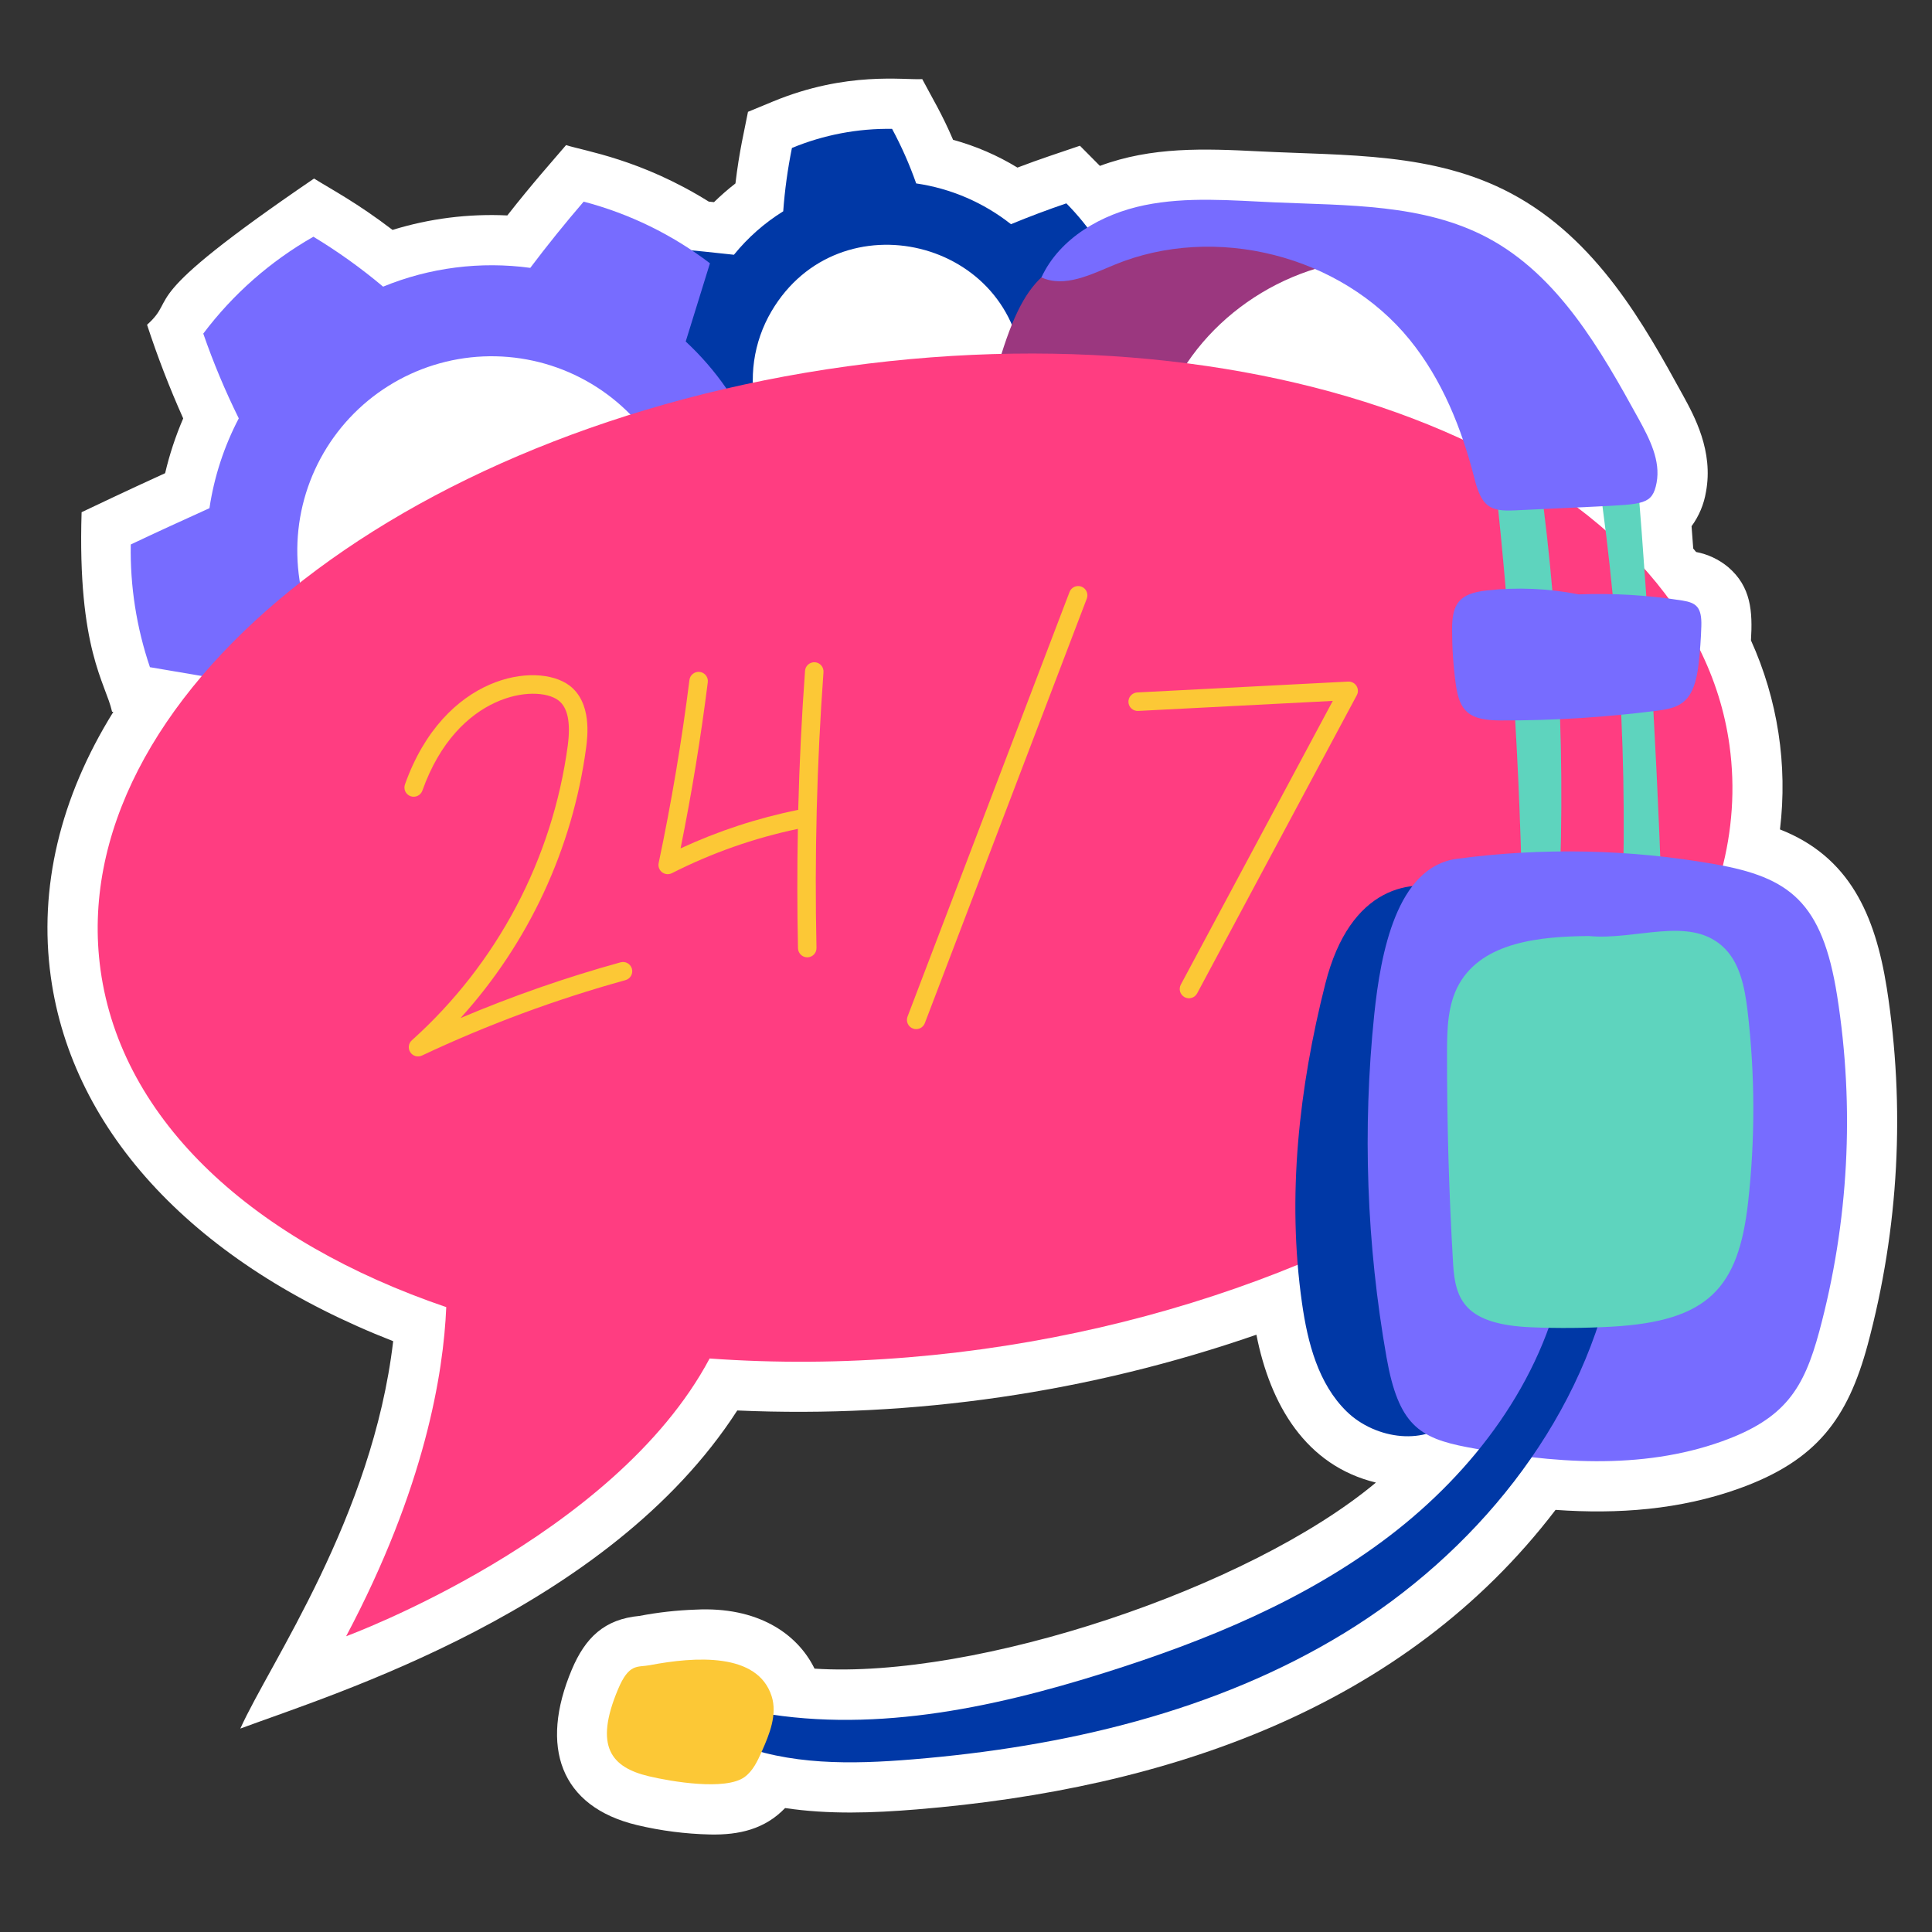
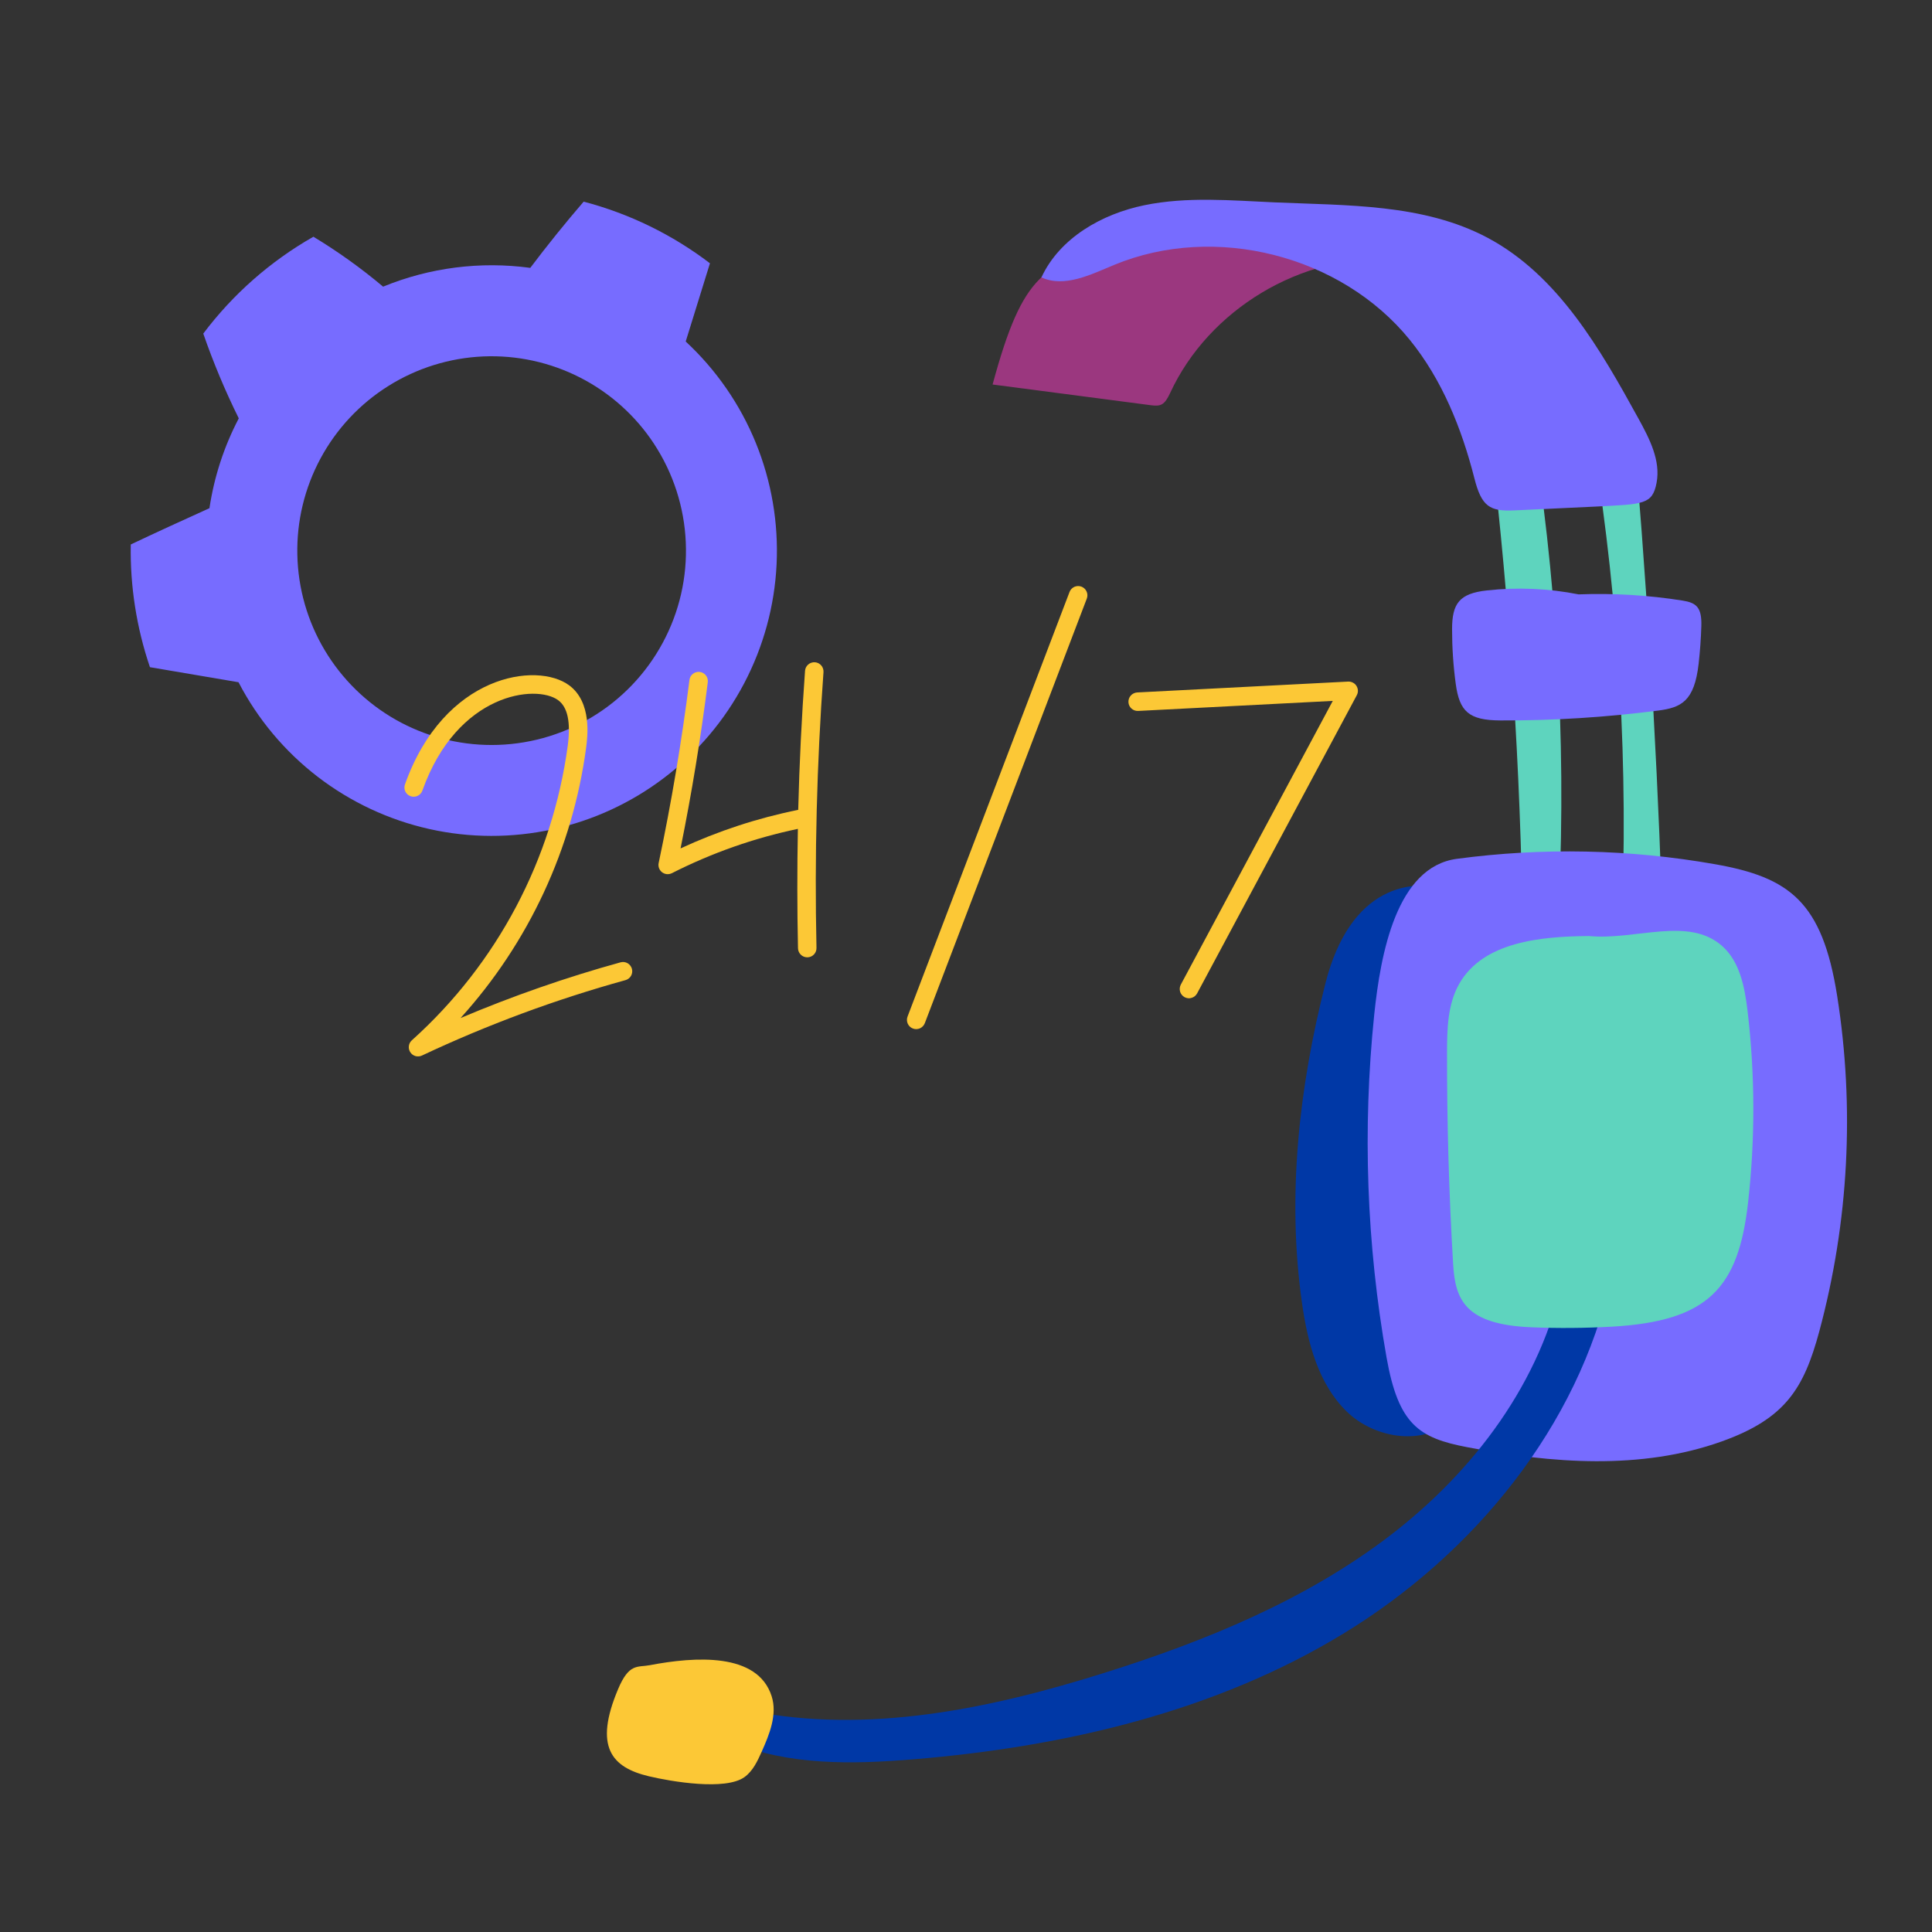
<svg xmlns="http://www.w3.org/2000/svg" width="51" height="51" viewBox="0 0 51 51" fill="none">
  <rect x="0" y="0" width="51" height="51" fill="#333333" stroke="none" />
  <g clip-path="url(#clip0_434_264)">
-     <path d="M49.806 26.078C49.499 24.146 48.819 22.612 46.987 21.895C47.193 20.192 46.928 18.466 46.221 16.904C46.267 16.14 46.226 15.489 45.618 14.969C45.374 14.767 45.084 14.63 44.772 14.571C44.747 14.54 44.722 14.51 44.697 14.479C44.683 14.283 44.668 14.087 44.653 13.891C44.849 13.623 44.979 13.314 45.033 12.987C45.236 11.909 44.726 10.981 44.422 10.427C43.416 8.595 42.163 6.316 39.891 5.106C37.845 4.017 35.563 4.112 33.231 3.995C31.791 3.922 30.404 3.87 29.035 4.379L28.507 3.847C27.885 4.061 27.503 4.179 26.858 4.424C26.329 4.101 25.757 3.854 25.159 3.691C24.863 2.999 24.624 2.617 24.345 2.088C23.865 2.119 22.356 1.871 20.398 2.682L19.745 2.952C19.651 3.443 19.515 3.985 19.414 4.842C19.216 4.996 19.027 5.161 18.848 5.336C18.802 5.332 18.756 5.327 18.71 5.322C16.913 4.201 15.439 3.99 14.943 3.83C14.56 4.28 14.092 4.797 13.392 5.687C12.367 5.638 11.342 5.767 10.362 6.069C9.418 5.349 8.765 5.009 8.29 4.713C3.431 8.025 4.753 7.794 3.882 8.573C4.157 9.413 4.475 10.238 4.836 11.045C4.635 11.512 4.475 11.996 4.359 12.491C3.292 12.977 2.413 13.399 2.154 13.521C2.041 17.151 2.791 18.029 2.958 18.787L2.992 18.792C1.586 21.053 1.017 23.437 1.341 25.785C1.911 29.909 5.184 33.376 10.379 35.404C9.834 40.055 7.123 43.9 6.344 45.63C8.789 44.722 16.067 42.494 19.462 37.233C24.115 37.438 28.765 36.759 33.166 35.233C33.531 37.086 34.471 38.688 36.321 39.136C32.962 41.942 25.765 44.327 21.502 44.048C21.041 43.108 19.982 42.407 18.365 42.49C17.867 42.507 17.37 42.562 16.881 42.656C15.954 42.741 15.449 43.231 15.093 44.076C14.239 46.105 14.782 47.694 16.821 48.179C17.452 48.329 18.097 48.411 18.745 48.426C19.511 48.442 20.188 48.286 20.725 47.728C21.878 47.9 23.042 47.859 24.199 47.764C30.814 47.221 37.069 45.089 41.063 39.857C42.704 39.974 44.342 39.855 45.903 39.295C47.962 38.557 48.776 37.442 49.302 35.498C50.127 32.428 50.299 29.219 49.806 26.078Z" fill="white" />
-     <path d="M28.458 8.531C28.828 8.194 29.199 7.857 29.57 7.521C29.243 6.717 28.76 5.985 28.149 5.368C27.656 5.536 27.169 5.719 26.687 5.918C25.962 5.346 25.099 4.975 24.185 4.842C24.011 4.346 23.798 3.865 23.549 3.402C22.642 3.388 21.742 3.56 20.905 3.906C20.793 4.458 20.716 5.017 20.675 5.578C20.18 5.885 19.741 6.273 19.374 6.725C18.846 6.667 18.32 6.612 17.792 6.564C17.391 7.217 17.106 7.933 16.95 8.683C17.37 9.037 17.79 9.391 18.209 9.746L18.21 9.747C18.169 10.509 18.295 11.271 18.58 11.979C18.865 12.687 19.301 13.325 19.858 13.847C20.414 14.369 21.079 14.763 21.804 15.002C22.529 15.24 23.298 15.317 24.056 15.227C24.814 15.137 25.543 14.883 26.192 14.481C26.842 14.08 27.395 13.541 27.815 12.903C28.234 12.266 28.509 11.544 28.62 10.789C28.731 10.033 28.676 9.263 28.458 8.531ZM21.626 13.1C20.811 12.618 20.221 11.834 19.985 10.918C19.748 10.001 19.886 9.029 20.367 8.214C22.157 5.18 26.828 6.315 27.003 9.853L27.002 9.854C27.033 10.497 26.89 11.137 26.587 11.705C26.284 12.273 25.834 12.749 25.282 13.082C24.731 13.414 24.1 13.592 23.456 13.595C22.813 13.598 22.18 13.427 21.626 13.1Z" fill="#0038A6" />
    <path d="M36.767 6.84C34.343 6.706 31.908 8.17 30.89 10.372C30.739 10.698 30.639 10.73 30.381 10.697L26.202 10.15C27.025 7.113 27.557 7.105 29.446 6.286C31.119 5.56 34.852 6.304 36.767 6.84Z" fill="#9B377F" />
    <path d="M18.101 9.015C18.314 8.326 18.527 7.638 18.741 6.95C17.748 6.193 16.615 5.64 15.407 5.323C14.919 5.89 14.449 6.473 13.998 7.071C12.682 6.892 11.341 7.063 10.113 7.567C9.534 7.08 8.919 6.639 8.273 6.249C7.14 6.894 6.15 7.764 5.366 8.806C5.631 9.571 5.944 10.318 6.303 11.044C5.914 11.786 5.653 12.587 5.529 13.415C4.833 13.73 4.141 14.046 3.452 14.373C3.432 15.473 3.604 16.569 3.958 17.612C4.737 17.743 5.515 17.876 6.294 18.009H6.296C6.802 18.983 7.515 19.834 8.385 20.504C9.256 21.173 10.262 21.644 11.333 21.884C12.404 22.124 13.515 22.126 14.588 21.892C15.66 21.657 16.668 21.191 17.541 20.525C18.415 19.86 19.132 19.012 19.643 18.04C20.154 17.068 20.447 15.997 20.5 14.9C20.553 13.804 20.366 12.709 19.952 11.692C19.538 10.675 18.906 9.762 18.101 9.015ZM12.977 19.666C12.089 19.666 11.216 19.435 10.444 18.997C9.672 18.558 9.027 17.927 8.572 17.164C8.117 16.402 7.868 15.534 7.849 14.646C7.829 13.759 8.041 12.881 8.462 12.1C8.884 11.318 9.501 10.659 10.253 10.188C11.006 9.716 11.867 9.448 12.755 9.409C13.642 9.371 14.524 9.563 15.314 9.967C16.105 10.371 16.777 10.974 17.265 11.716V11.717C17.773 12.491 18.063 13.388 18.103 14.313C18.144 15.238 17.933 16.157 17.493 16.971C17.054 17.786 16.402 18.467 15.607 18.941C14.811 19.416 13.903 19.666 12.977 19.666Z" fill="#776CFF" />
-     <path d="M18.732 35.861C16.212 40.597 9.137 43.193 9.137 43.193C11.216 39.274 11.708 36.248 11.78 34.505C6.717 32.779 3.208 29.612 2.654 25.604C1.667 18.441 10.492 11.306 22.366 9.67C34.239 8.032 44.666 12.51 45.654 19.673C46.911 28.791 32.779 36.874 18.732 35.861Z" fill="#FF3D81" />
    <path d="M16.381 25.403C14.943 25.8 13.532 26.292 12.157 26.874C13.958 24.886 15.114 22.399 15.472 19.741C15.511 19.444 15.628 18.54 15.026 18.092C14.174 17.459 11.724 17.8 10.69 20.706C10.668 20.767 10.672 20.834 10.699 20.893C10.727 20.951 10.777 20.996 10.838 21.018C10.899 21.04 10.966 21.036 11.025 21.008C11.083 20.981 11.128 20.931 11.15 20.87C12.07 18.283 14.16 18.057 14.735 18.484C14.985 18.67 15.068 19.061 14.988 19.678C14.584 22.679 13.125 25.438 10.872 27.461C10.828 27.5 10.8 27.553 10.793 27.611C10.785 27.669 10.799 27.728 10.831 27.777C10.863 27.826 10.912 27.862 10.968 27.878C11.025 27.893 11.085 27.889 11.138 27.864C12.869 27.049 14.667 26.383 16.511 25.873C16.573 25.856 16.626 25.815 16.658 25.759C16.69 25.702 16.698 25.636 16.681 25.573C16.663 25.511 16.622 25.458 16.566 25.426C16.51 25.394 16.443 25.386 16.381 25.403Z" fill="#FCC836" />
    <path d="M21.512 17.482C21.48 17.48 21.448 17.484 21.418 17.494C21.387 17.504 21.359 17.52 21.335 17.541C21.311 17.562 21.291 17.587 21.276 17.616C21.262 17.645 21.253 17.676 21.251 17.708C21.162 18.924 21.102 20.151 21.071 21.378C20 21.594 18.957 21.936 17.965 22.396C18.259 20.946 18.5 19.472 18.684 18.008C18.692 17.944 18.674 17.88 18.634 17.829C18.594 17.778 18.536 17.745 18.472 17.737C18.408 17.729 18.344 17.747 18.293 17.786C18.241 17.825 18.208 17.883 18.2 17.947C17.997 19.562 17.723 21.189 17.387 22.782C17.377 22.827 17.381 22.873 17.397 22.917C17.413 22.96 17.441 22.997 17.477 23.026C17.514 23.053 17.557 23.071 17.603 23.075C17.649 23.079 17.695 23.07 17.736 23.05C18.789 22.516 19.907 22.122 21.062 21.88C21.042 22.933 21.042 23.985 21.065 25.032C21.067 25.096 21.093 25.157 21.139 25.201C21.184 25.246 21.246 25.271 21.309 25.271L21.315 25.271C21.38 25.27 21.441 25.242 21.486 25.196C21.531 25.149 21.555 25.086 21.553 25.021C21.5 22.604 21.562 20.155 21.738 17.743C21.74 17.711 21.736 17.679 21.726 17.649C21.716 17.618 21.7 17.59 21.679 17.566C21.658 17.542 21.633 17.522 21.604 17.507C21.575 17.493 21.544 17.484 21.512 17.482Z" fill="#FCC836" />
    <path d="M28.548 15.486C28.487 15.463 28.42 15.465 28.361 15.491C28.302 15.518 28.256 15.566 28.233 15.627L23.957 26.835C23.945 26.865 23.94 26.897 23.941 26.929C23.941 26.961 23.949 26.992 23.962 27.022C23.975 27.051 23.994 27.078 24.017 27.1C24.04 27.122 24.068 27.139 24.098 27.15C24.128 27.162 24.16 27.167 24.192 27.166C24.224 27.165 24.255 27.158 24.285 27.145C24.314 27.132 24.34 27.113 24.362 27.09C24.384 27.066 24.401 27.039 24.413 27.009L28.689 15.801C28.712 15.741 28.71 15.673 28.683 15.614C28.657 15.555 28.608 15.509 28.548 15.486Z" fill="#FCC836" />
    <path d="M35.589 17.992L30.019 18.279C29.987 18.281 29.956 18.289 29.927 18.303C29.898 18.316 29.872 18.336 29.851 18.36C29.829 18.383 29.812 18.411 29.802 18.441C29.791 18.472 29.786 18.504 29.788 18.536C29.79 18.568 29.797 18.599 29.811 18.628C29.825 18.657 29.844 18.683 29.868 18.704C29.892 18.726 29.92 18.742 29.95 18.753C29.98 18.764 30.012 18.769 30.044 18.767L35.182 18.502L31.17 25.992C31.155 26.021 31.146 26.052 31.143 26.083C31.14 26.115 31.143 26.148 31.152 26.178C31.161 26.209 31.177 26.238 31.197 26.262C31.217 26.287 31.242 26.308 31.27 26.323C31.299 26.338 31.33 26.347 31.361 26.351C31.393 26.354 31.426 26.351 31.456 26.341C31.487 26.332 31.515 26.317 31.54 26.296C31.565 26.276 31.586 26.251 31.601 26.223L35.816 18.352C35.837 18.313 35.847 18.271 35.845 18.227C35.843 18.184 35.83 18.142 35.807 18.106C35.784 18.069 35.752 18.039 35.713 18.02C35.675 18 35.632 17.99 35.589 17.992Z" fill="#FCC836" />
    <path d="M39.449 12.513C39.922 16.791 40.175 21.09 40.205 25.394L41.068 25.281C41.361 21.042 41.218 16.784 40.64 12.575C40.199 12.592 39.758 12.609 39.449 12.513Z" fill="#5ED4BE" />
    <path d="M42.188 12.557C42.812 16.791 43.004 21.076 42.761 25.349L43.915 25.215C43.795 20.95 43.559 16.69 43.21 12.435C42.865 12.429 42.522 12.47 42.188 12.557Z" fill="#5ED4BE" />
    <path d="M38.34 23.504C37.278 23.154 35.642 23.374 34.986 25.965C34.289 28.716 33.969 31.592 34.37 34.401C34.518 35.442 34.798 36.53 35.553 37.264C36.307 37.997 37.664 38.192 38.378 37.419C38.845 36.914 38.917 36.17 38.966 35.484C39.249 31.48 39.525 27.393 38.34 23.504Z" fill="#0038A6" />
    <path d="M38.456 22.671C40.724 22.368 43.025 22.416 45.278 22.814C47.238 23.161 48.103 23.804 48.496 26.286C48.963 29.242 48.802 32.263 48.023 35.152C47.616 36.655 47.128 37.448 45.456 38.048C43.319 38.814 40.96 38.628 38.73 38.202C37.462 37.96 36.916 37.611 36.602 35.837C36.074 32.85 35.964 29.804 36.276 26.786C36.444 25.163 36.869 22.884 38.456 22.671Z" fill="#776CFF" />
    <path d="M41.254 33.733C40.694 36.468 38.904 38.844 36.686 40.54C34.468 42.236 31.838 43.313 29.175 44.152C26.139 45.109 22.902 45.785 19.78 45.157L19.333 45.992C20.82 46.605 22.488 46.575 24.091 46.443C28.076 46.116 32.087 45.19 35.497 43.102C38.908 41.014 41.666 37.653 42.527 33.75C42.125 33.748 41.723 33.746 41.254 33.733Z" fill="#0038A6" />
    <path d="M17.151 43.957C16.826 44.019 16.608 43.895 16.315 44.591C15.676 46.109 16.139 46.654 17.128 46.889C17.726 47.031 19.151 47.272 19.652 46.911C19.874 46.751 19.995 46.49 20.107 46.24C20.314 45.776 20.524 45.258 20.369 44.774C19.997 43.615 18.346 43.729 17.151 43.957Z" fill="#FCC836" />
    <path d="M41.671 15.69C40.874 15.532 40.057 15.497 39.249 15.586C38.519 15.666 38.332 15.935 38.331 16.608C38.331 17.091 38.363 17.574 38.428 18.053C38.527 18.775 38.766 19.015 39.609 19.018C40.999 19.023 42.387 18.936 43.766 18.758C44.379 18.679 44.727 18.517 44.84 17.519C44.877 17.191 44.901 16.86 44.911 16.529C44.927 16.025 44.774 15.912 44.418 15.854C43.51 15.71 42.59 15.655 41.671 15.69Z" fill="#776CFF" />
    <path d="M42.151 13.371L39.979 13.473C39.326 13.504 39.109 13.373 38.919 12.621C38.585 11.309 38.067 10.021 37.214 8.97C35.402 6.737 32.07 5.892 29.413 6.992C28.793 7.248 28.101 7.602 27.491 7.323C27.974 6.281 29.085 5.648 30.21 5.417C31.336 5.186 32.498 5.291 33.646 5.342C35.562 5.426 37.575 5.376 39.268 6.276C41.13 7.267 42.244 9.216 43.26 11.065C43.545 11.585 43.84 12.159 43.73 12.742C43.621 13.324 43.374 13.308 42.151 13.371Z" fill="#776CFF" />
    <path d="M41.944 24.709C40.667 24.719 39.153 24.86 38.52 25.97C38.214 26.507 38.199 27.157 38.198 27.776C38.195 29.641 38.248 31.505 38.359 33.368C38.414 34.312 38.676 34.966 40.427 35.037C41.132 35.066 41.836 35.06 42.541 35.021C45.102 34.879 45.889 33.993 46.144 31.751C46.335 30.064 46.33 28.361 46.13 26.675C46.055 26.053 45.926 25.38 45.455 24.967C44.562 24.185 43.176 24.826 41.944 24.709Z" fill="#5ED4BE" />
  </g>
  <defs>
    <clipPath id="clip0_434_264">
      <rect width="50" height="50" fill="white" transform="translate(0.667 0.251)" />
    </clipPath>
  </defs>
</svg>